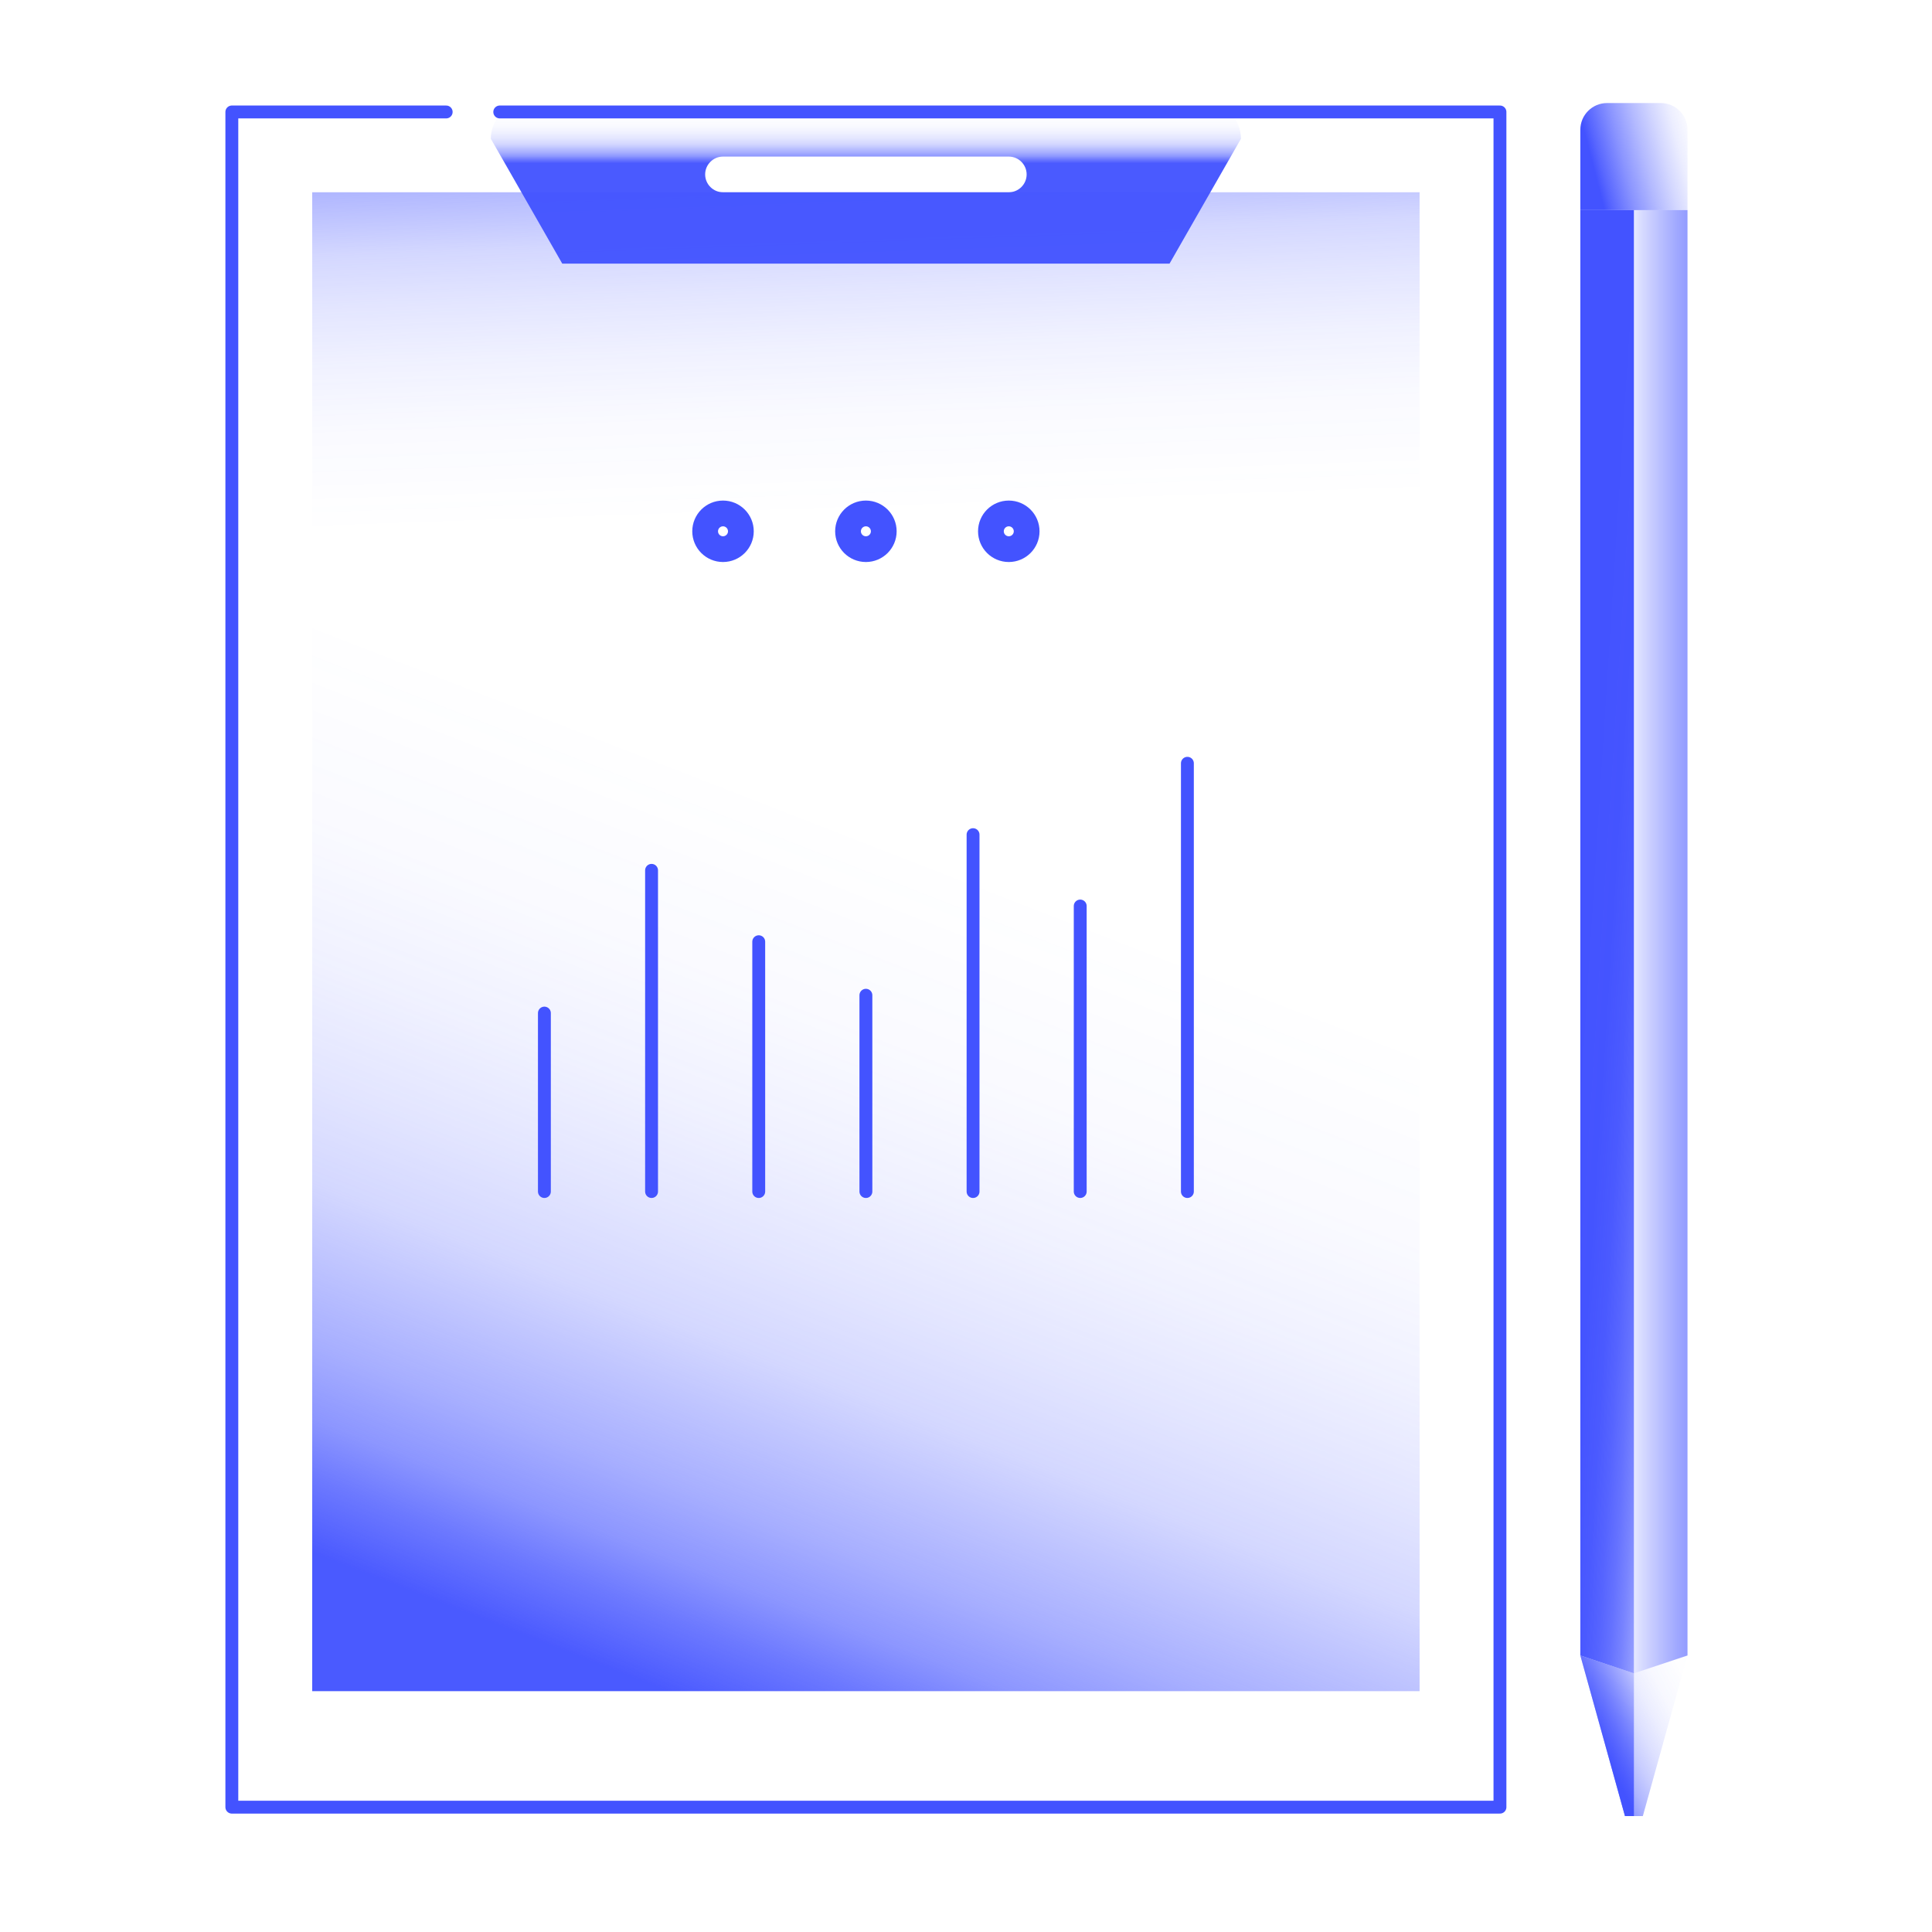
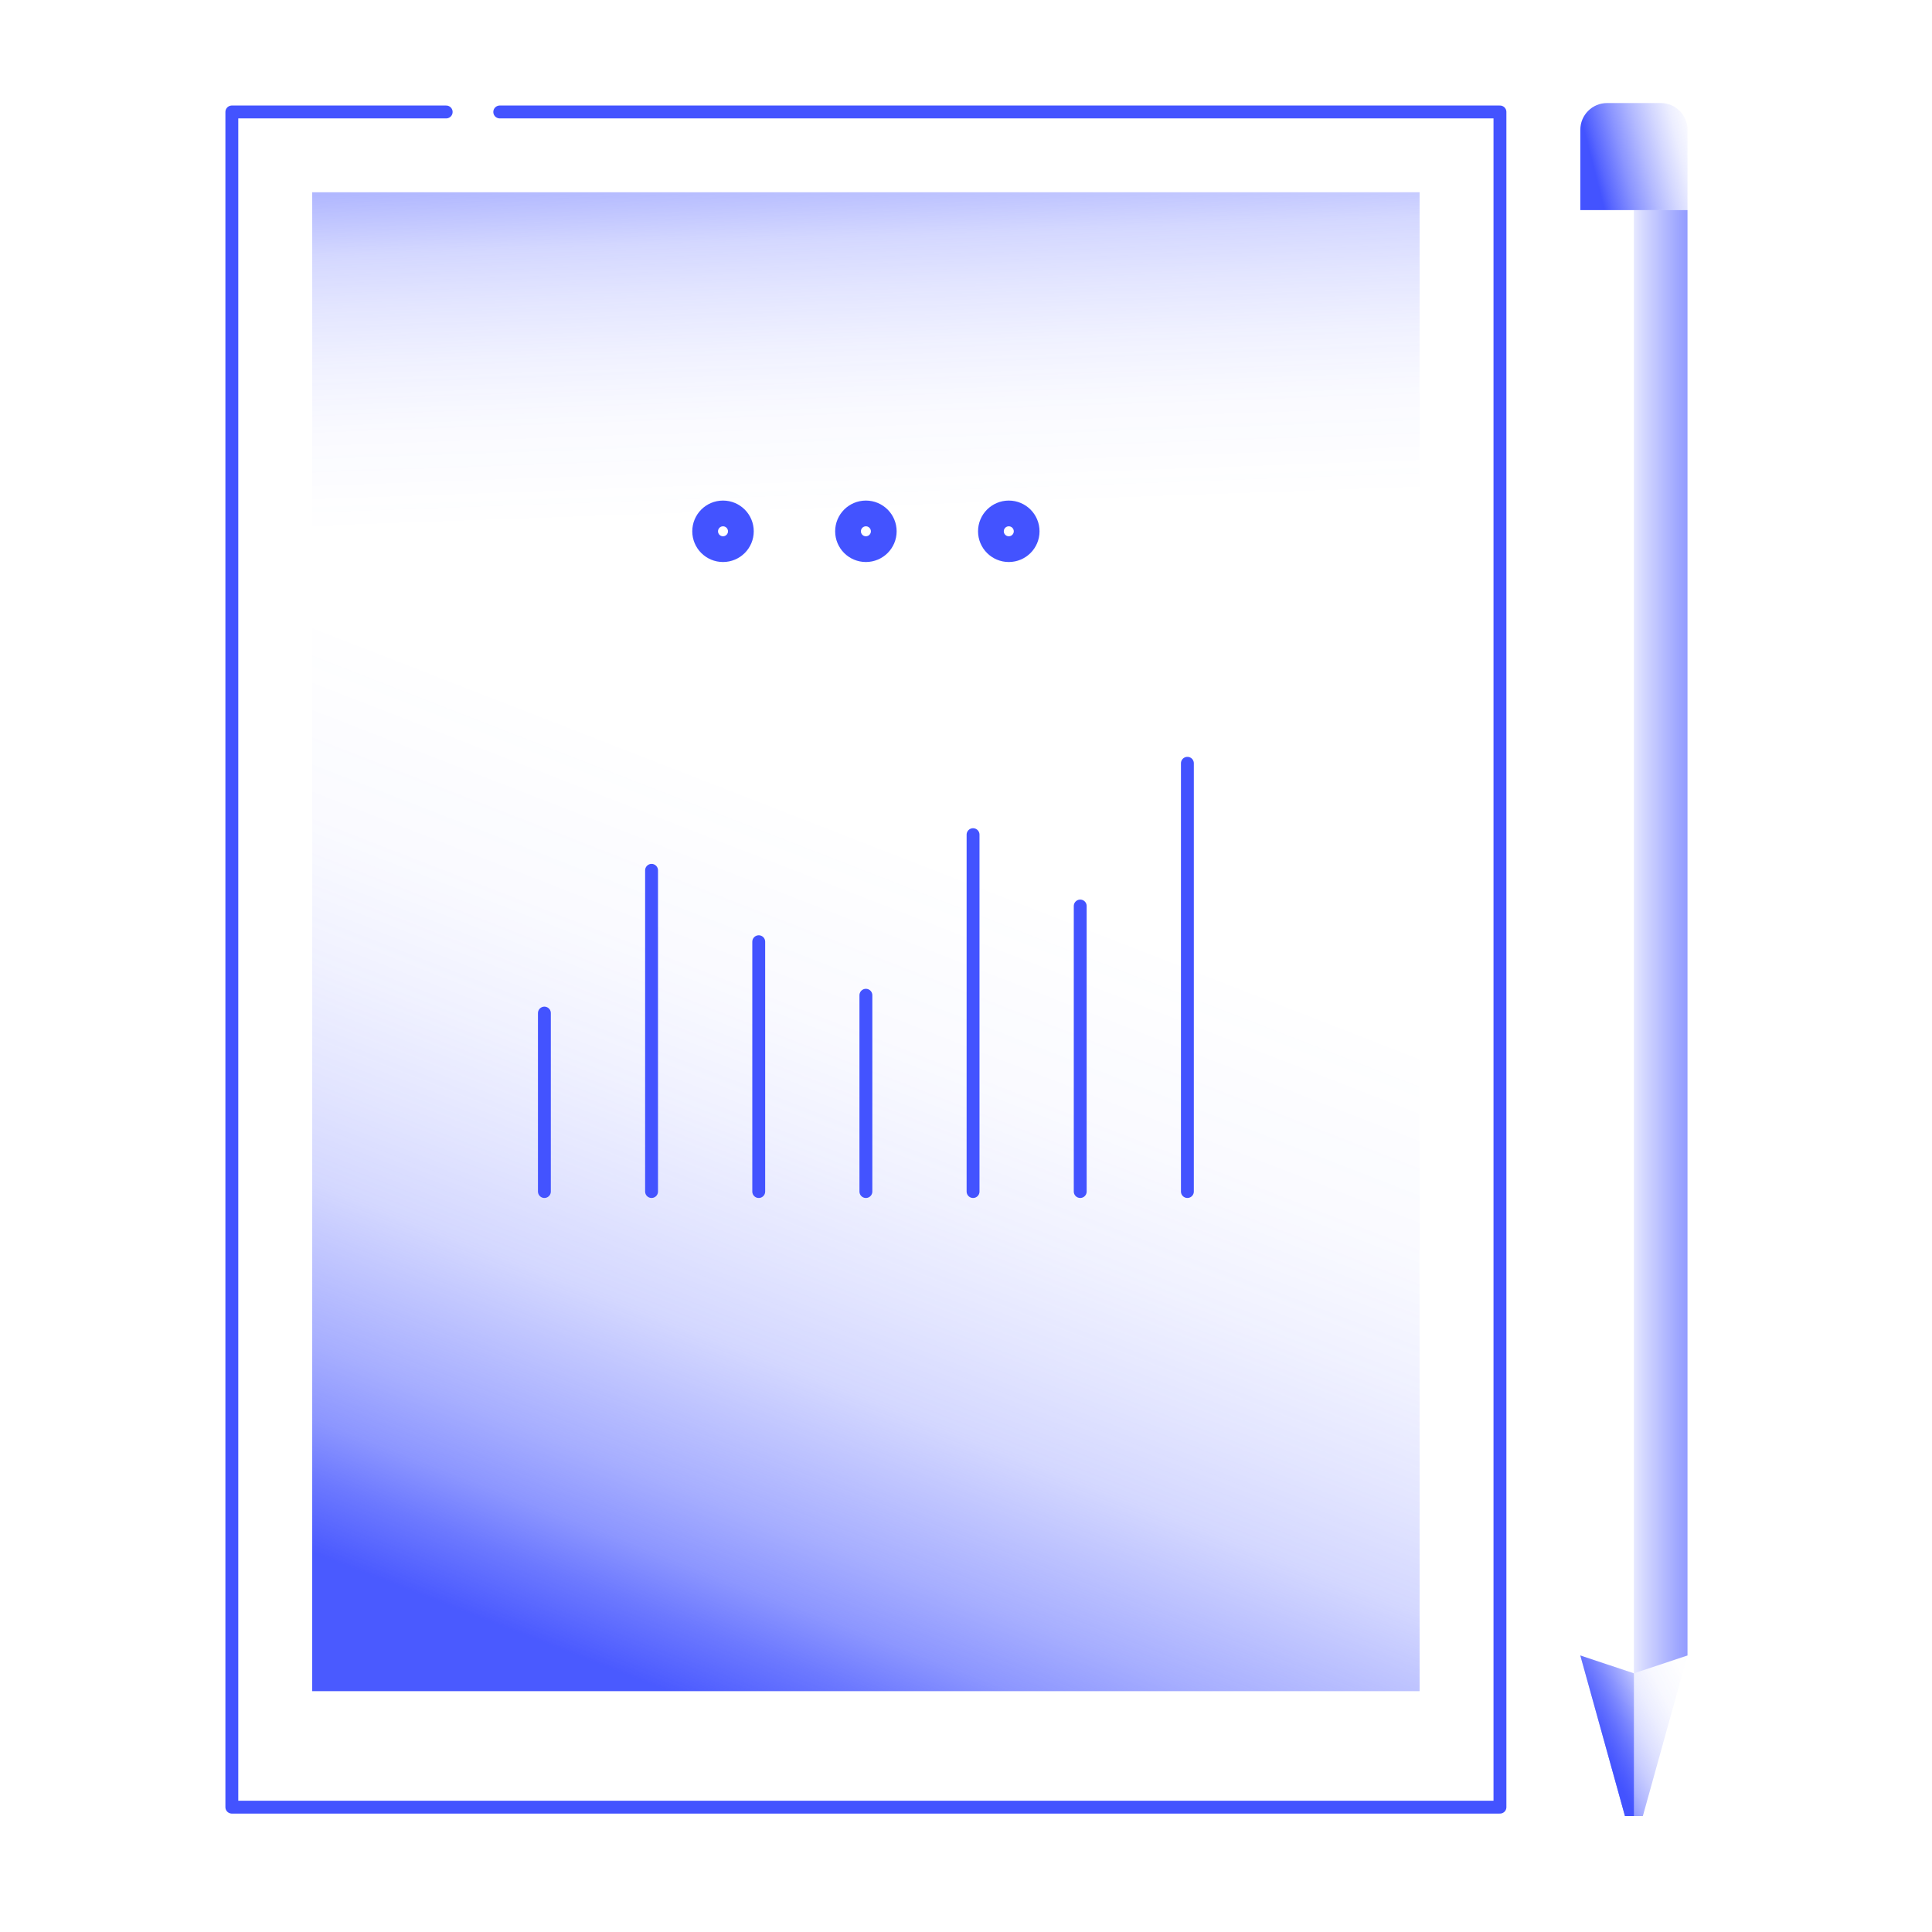
<svg xmlns="http://www.w3.org/2000/svg" width="150" height="150" viewBox="0 0 150 150" fill="none">
  <path d="M34.641 8.693H18V140.307H116.456V8.693H38.801" stroke="#4353FF" stroke-linecap="round" stroke-linejoin="round" />
  <path d="M110.216 14.927H24.24V131.302H110.216V14.927Z" fill="url(#paint0_linear_1290_56595)" />
  <path d="M110.216 14.927H24.24V131.302H110.216V14.927Z" fill="url(#paint1_linear_1290_56595)" />
  <path d="M42.267 92.51V78.656" stroke="#4353FF" stroke-linecap="round" stroke-linejoin="round" />
  <path d="M67.228 92.511V77.271" stroke="#4353FF" stroke-linecap="round" stroke-linejoin="round" />
  <path d="M83.868 92.51V70.344" stroke="#4353FF" stroke-linecap="round" stroke-linejoin="round" />
  <path d="M50.587 92.51V67.573" stroke="#4353FF" stroke-linecap="round" stroke-linejoin="round" />
  <path d="M58.908 92.511V73.115" stroke="#4353FF" stroke-linecap="round" stroke-linejoin="round" />
  <path d="M75.548 92.511V64.802" stroke="#4353FF" stroke-linecap="round" stroke-linejoin="round" />
  <path d="M92.189 92.51V59.261" stroke="#4353FF" stroke-linecap="round" stroke-linejoin="round" />
  <path d="M131.017 128.531L126.856 129.917V16.312H131.017V128.531Z" fill="url(#paint2_linear_1290_56595)" />
-   <path d="M126.856 129.917L122.696 128.531V16.312H126.856V129.917Z" fill="url(#paint3_linear_1290_56595)" />
  <path d="M131.017 10.078V16.312H122.696V10.078C122.696 8.928 123.625 8 124.776 8H128.937C130.088 8 131.017 8.928 131.017 10.078Z" fill="url(#paint4_linear_1290_56595)" />
  <path d="M56.134 42.635C56.9 42.635 57.521 42.015 57.521 41.25C57.521 40.485 56.9 39.864 56.134 39.864C55.368 39.864 54.748 40.485 54.748 41.25C54.748 42.015 55.368 42.635 56.134 42.635Z" stroke="#4353FF" stroke-width="2" stroke-linecap="round" stroke-linejoin="round" />
  <path d="M78.322 42.635C79.088 42.635 79.709 42.015 79.709 41.25C79.709 40.485 79.088 39.864 78.322 39.864C77.556 39.864 76.935 40.485 76.935 41.25C76.935 42.015 77.556 42.635 78.322 42.635Z" stroke="#4353FF" stroke-width="2" stroke-linecap="round" stroke-linejoin="round" />
  <path d="M67.228 42.635C67.994 42.635 68.615 42.015 68.615 41.25C68.615 40.485 67.994 39.864 67.228 39.864C66.462 39.864 65.841 40.485 65.841 41.25C65.841 42.015 66.462 42.635 67.228 42.635Z" stroke="#4353FF" stroke-width="2" stroke-linecap="round" stroke-linejoin="round" />
  <path d="M127.55 141H126.163L122.696 128.531L126.856 129.917L131.017 128.531L127.55 141Z" fill="url(#paint5_linear_1290_56595)" />
  <path d="M126.163 141L122.696 128.531L126.856 129.917V141H126.163Z" fill="url(#paint6_linear_1290_56595)" />
-   <path d="M93.575 8H40.881C39.355 8 38.107 9.247 38.107 10.771L43.654 20.469H90.802L96.349 10.771C96.349 9.247 95.101 8 93.575 8ZM78.322 14.927H56.134C55.372 14.927 54.748 14.304 54.748 13.542C54.748 12.78 55.372 12.156 56.134 12.156H78.322C79.084 12.156 79.708 12.78 79.708 13.542C79.708 14.304 79.084 14.927 78.322 14.927Z" fill="url(#paint7_linear_1290_56595)" />
  <defs>
    <linearGradient id="paint0_linear_1290_56595" x1="64.787" y1="4.384" x2="66.781" y2="60.701" gradientUnits="userSpaceOnUse">
      <stop stop-color="#4353FF" stop-opacity="0.96" />
      <stop offset="0.05" stop-color="#4353FF" stop-opacity="0.78" />
      <stop offset="0.09" stop-color="#4353FF" stop-opacity="0.61" />
      <stop offset="0.14" stop-color="#4353FF" stop-opacity="0.47" />
      <stop offset="0.2" stop-color="#4353FF" stop-opacity="0.34" />
      <stop offset="0.25" stop-color="#4353FF" stop-opacity="0.23" />
      <stop offset="0.32" stop-color="#4353FF" stop-opacity="0.15" />
      <stop offset="0.4" stop-color="#4353FF" stop-opacity="0.08" />
      <stop offset="0.49" stop-color="#4353FF" stop-opacity="0.03" />
      <stop offset="0.63" stop-color="#4353FF" stop-opacity="0" />
      <stop offset="1" stop-color="#4353FF" stop-opacity="0" />
    </linearGradient>
    <linearGradient id="paint1_linear_1290_56595" x1="45.512" y1="128.808" x2="84.582" y2="28.452" gradientUnits="userSpaceOnUse">
      <stop stop-color="#4353FF" stop-opacity="0.96" />
      <stop offset="0.05" stop-color="#4353FF" stop-opacity="0.78" />
      <stop offset="0.09" stop-color="#4353FF" stop-opacity="0.61" />
      <stop offset="0.14" stop-color="#4353FF" stop-opacity="0.47" />
      <stop offset="0.2" stop-color="#4353FF" stop-opacity="0.34" />
      <stop offset="0.25" stop-color="#4353FF" stop-opacity="0.23" />
      <stop offset="0.32" stop-color="#4353FF" stop-opacity="0.15" />
      <stop offset="0.4" stop-color="#4353FF" stop-opacity="0.08" />
      <stop offset="0.49" stop-color="#4353FF" stop-opacity="0.03" />
      <stop offset="0.63" stop-color="#4353FF" stop-opacity="0" />
      <stop offset="1" stop-color="#4353FF" stop-opacity="0" />
    </linearGradient>
    <linearGradient id="paint2_linear_1290_56595" x1="138.879" y1="73.115" x2="125.803" y2="73.115" gradientUnits="userSpaceOnUse">
      <stop stop-color="#4353FF" />
      <stop offset="0.1" stop-color="#4353FF" stop-opacity="0.98" />
      <stop offset="0.22" stop-color="#4353FF" stop-opacity="0.92" />
      <stop offset="0.36" stop-color="#4353FF" stop-opacity="0.82" />
      <stop offset="0.51" stop-color="#4353FF" stop-opacity="0.68" />
      <stop offset="0.66" stop-color="#4353FF" stop-opacity="0.51" />
      <stop offset="0.82" stop-color="#4353FF" stop-opacity="0.29" />
      <stop offset="0.98" stop-color="#4353FF" stop-opacity="0.04" />
      <stop offset="1" stop-color="#4353FF" stop-opacity="0" />
    </linearGradient>
    <linearGradient id="paint3_linear_1290_56595" x1="123.085" y1="72.879" x2="132.653" y2="73.49" gradientUnits="userSpaceOnUse">
      <stop stop-color="#4353FF" />
      <stop offset="0.22" stop-color="#4353FF" stop-opacity="0.99" />
      <stop offset="0.36" stop-color="#4353FF" stop-opacity="0.96" />
      <stop offset="0.47" stop-color="#4353FF" stop-opacity="0.9" />
      <stop offset="0.57" stop-color="#4353FF" stop-opacity="0.82" />
      <stop offset="0.66" stop-color="#4353FF" stop-opacity="0.72" />
      <stop offset="0.75" stop-color="#4353FF" stop-opacity="0.59" />
      <stop offset="0.83" stop-color="#4353FF" stop-opacity="0.44" />
      <stop offset="0.91" stop-color="#4353FF" stop-opacity="0.26" />
      <stop offset="0.98" stop-color="#4353FF" stop-opacity="0.07" />
      <stop offset="1" stop-color="#4353FF" stop-opacity="0" />
    </linearGradient>
    <linearGradient id="paint4_linear_1290_56595" x1="123.764" y1="13.181" x2="132.222" y2="11.016" gradientUnits="userSpaceOnUse">
      <stop stop-color="#4353FF" />
      <stop offset="0.07" stop-color="#4353FF" stop-opacity="0.89" />
      <stop offset="0.27" stop-color="#4353FF" stop-opacity="0.62" />
      <stop offset="0.46" stop-color="#4353FF" stop-opacity="0.4" />
      <stop offset="0.63" stop-color="#4353FF" stop-opacity="0.23" />
      <stop offset="0.78" stop-color="#4353FF" stop-opacity="0.1" />
      <stop offset="0.91" stop-color="#4353FF" stop-opacity="0.03" />
      <stop offset="1" stop-color="#4353FF" stop-opacity="0" />
    </linearGradient>
    <linearGradient id="paint5_linear_1290_56595" x1="121.906" y1="136.428" x2="133.785" y2="130.296" gradientUnits="userSpaceOnUse">
      <stop stop-color="#4353FF" />
      <stop offset="0.02" stop-color="#4353FF" stop-opacity="0.95" />
      <stop offset="0.09" stop-color="#4353FF" stop-opacity="0.76" />
      <stop offset="0.17" stop-color="#4353FF" stop-opacity="0.58" />
      <stop offset="0.25" stop-color="#4353FF" stop-opacity="0.42" />
      <stop offset="0.34" stop-color="#4353FF" stop-opacity="0.29" />
      <stop offset="0.44" stop-color="#4353FF" stop-opacity="0.18" />
      <stop offset="0.54" stop-color="#4353FF" stop-opacity="0.1" />
      <stop offset="0.65" stop-color="#4353FF" stop-opacity="0.04" />
      <stop offset="0.79" stop-color="#4353FF" stop-opacity="0.01" />
      <stop offset="1" stop-color="#4353FF" stop-opacity="0" />
    </linearGradient>
    <linearGradient id="paint6_linear_1290_56595" x1="123.986" y1="135.181" x2="130.016" y2="132.059" gradientUnits="userSpaceOnUse">
      <stop stop-color="#4353FF" />
      <stop offset="0.34" stop-color="#4353FF" stop-opacity="0.67" />
      <stop offset="1" stop-color="#4353FF" stop-opacity="0" />
    </linearGradient>
    <linearGradient id="paint7_linear_1290_56595" x1="67.228" y1="12.683" x2="67.228" y2="6.67" gradientUnits="userSpaceOnUse">
      <stop stop-color="#4353FF" stop-opacity="0.96" />
      <stop offset="0.05" stop-color="#4353FF" stop-opacity="0.78" />
      <stop offset="0.09" stop-color="#4353FF" stop-opacity="0.61" />
      <stop offset="0.14" stop-color="#4353FF" stop-opacity="0.47" />
      <stop offset="0.2" stop-color="#4353FF" stop-opacity="0.34" />
      <stop offset="0.25" stop-color="#4353FF" stop-opacity="0.23" />
      <stop offset="0.32" stop-color="#4353FF" stop-opacity="0.15" />
      <stop offset="0.4" stop-color="#4353FF" stop-opacity="0.08" />
      <stop offset="0.49" stop-color="#4353FF" stop-opacity="0.03" />
      <stop offset="0.63" stop-color="#4353FF" stop-opacity="0" />
      <stop offset="1" stop-color="#4353FF" stop-opacity="0" />
    </linearGradient>
  </defs>
</svg>